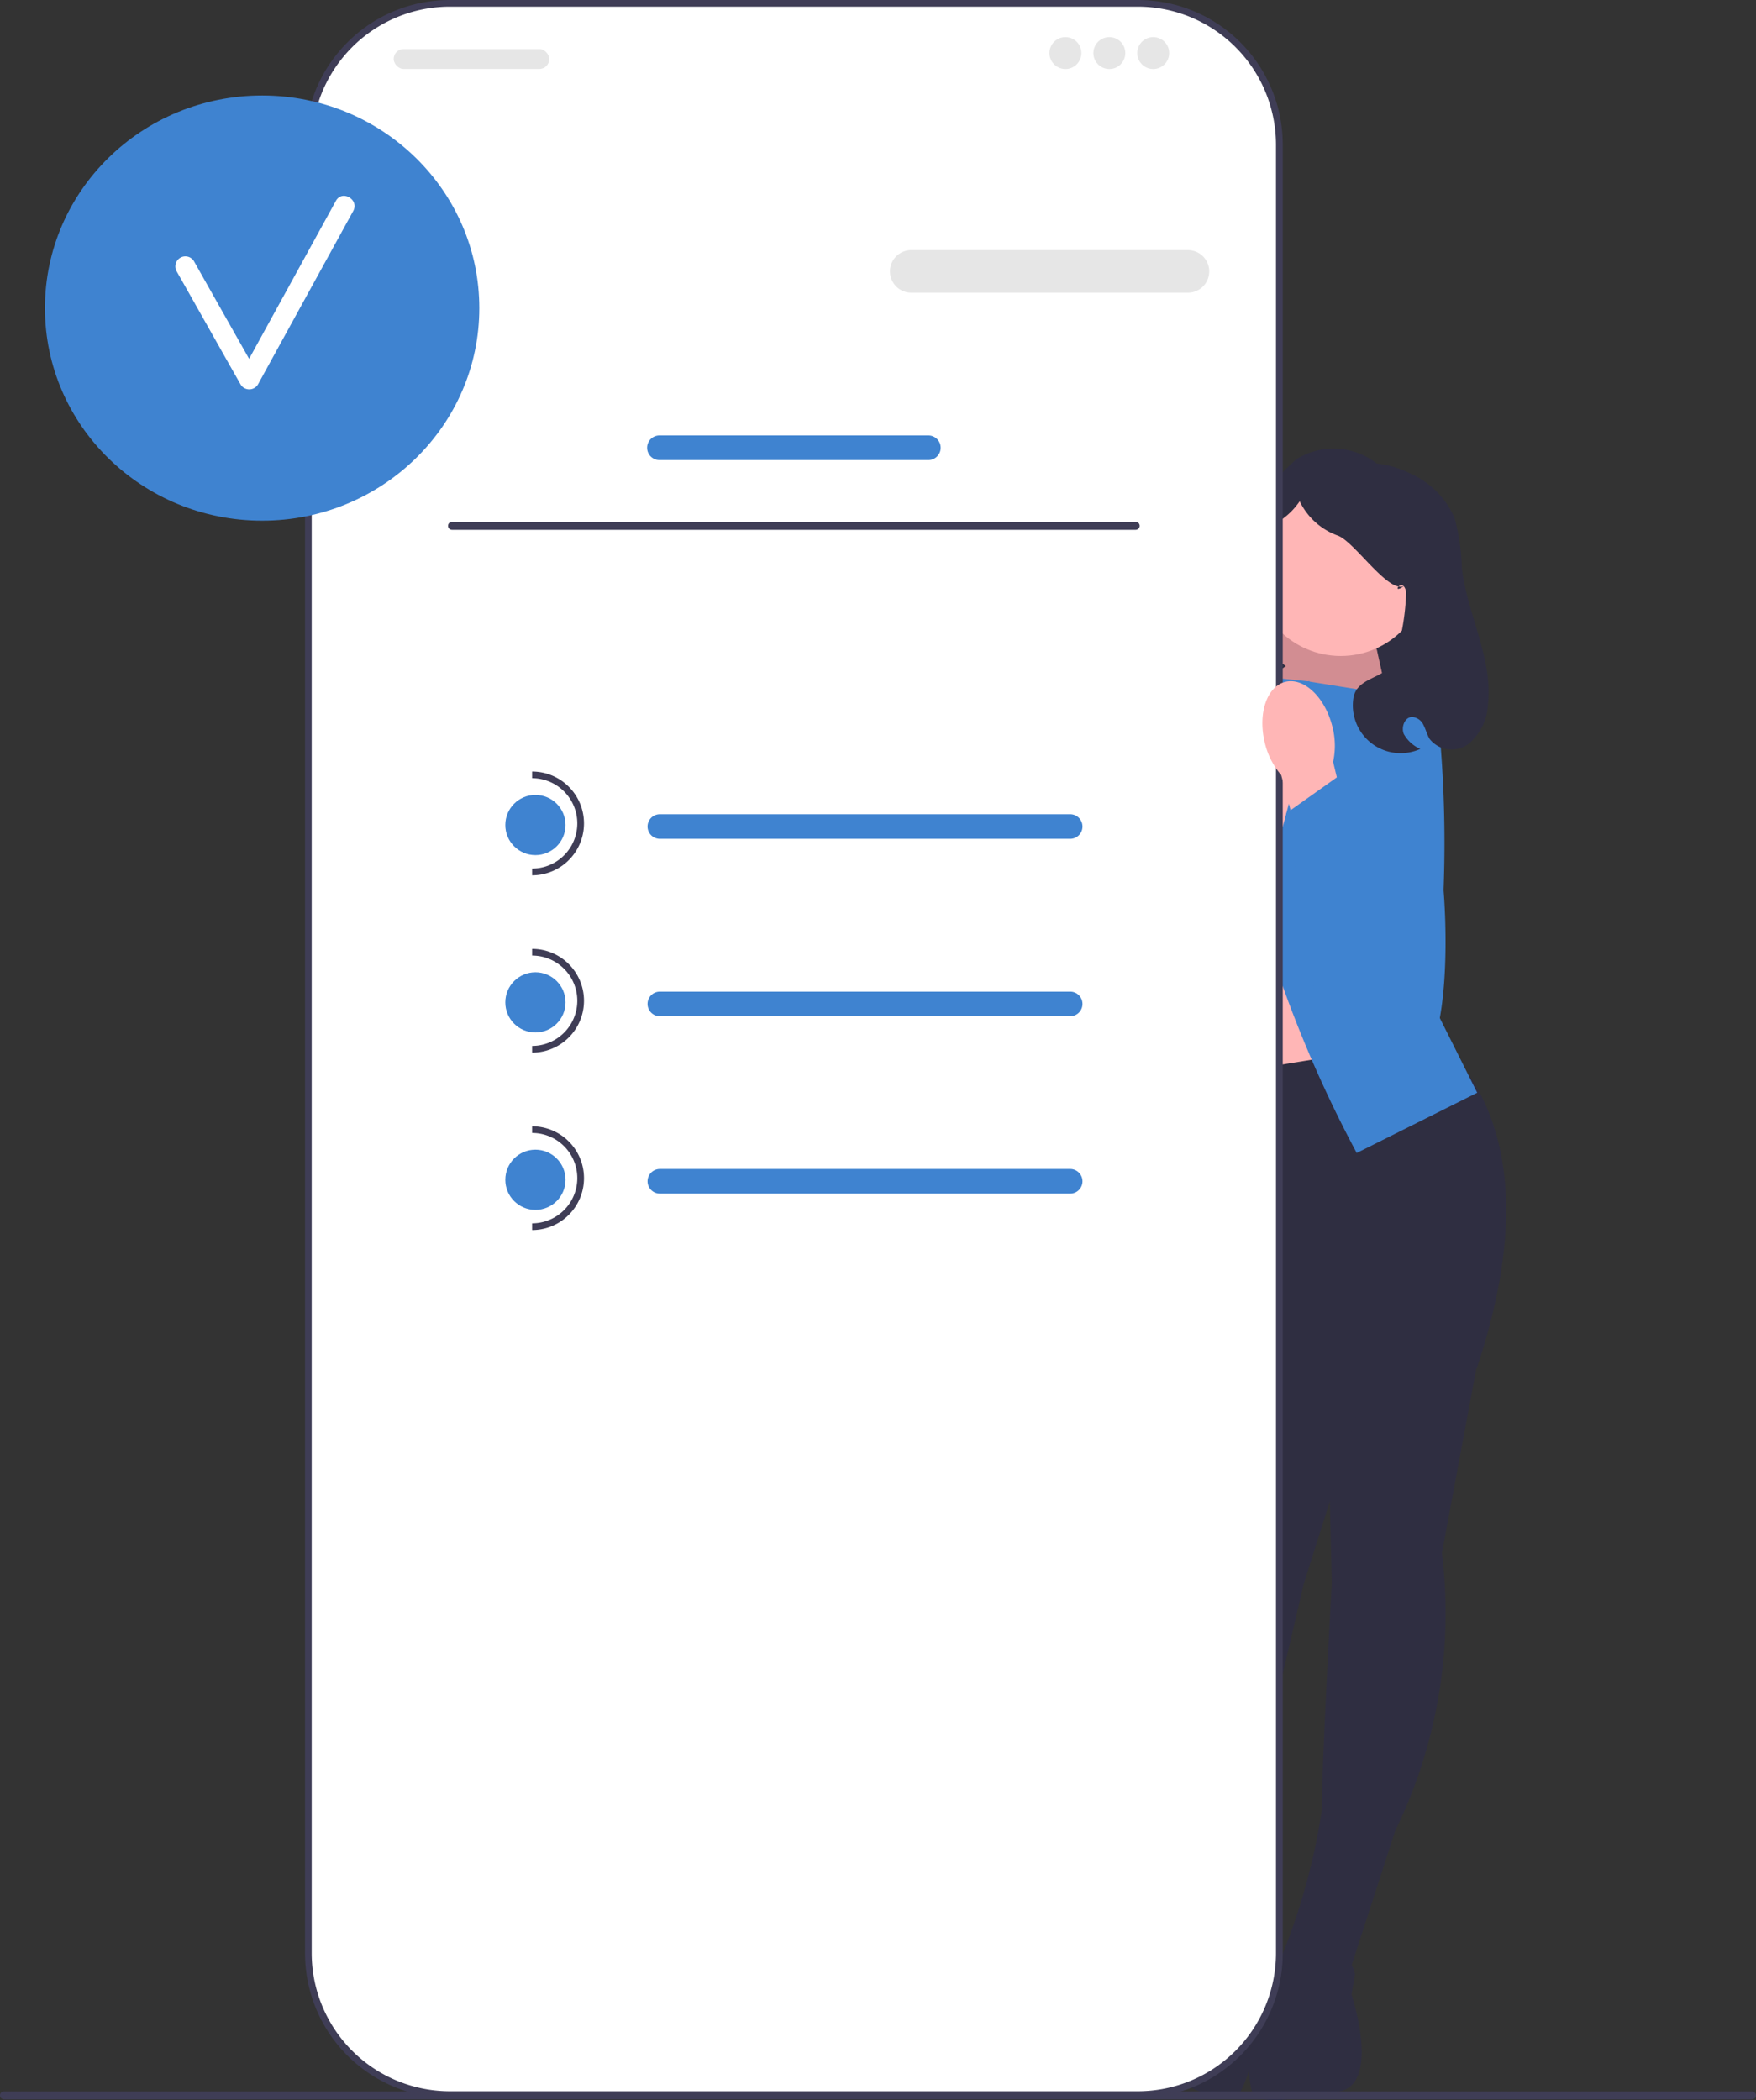
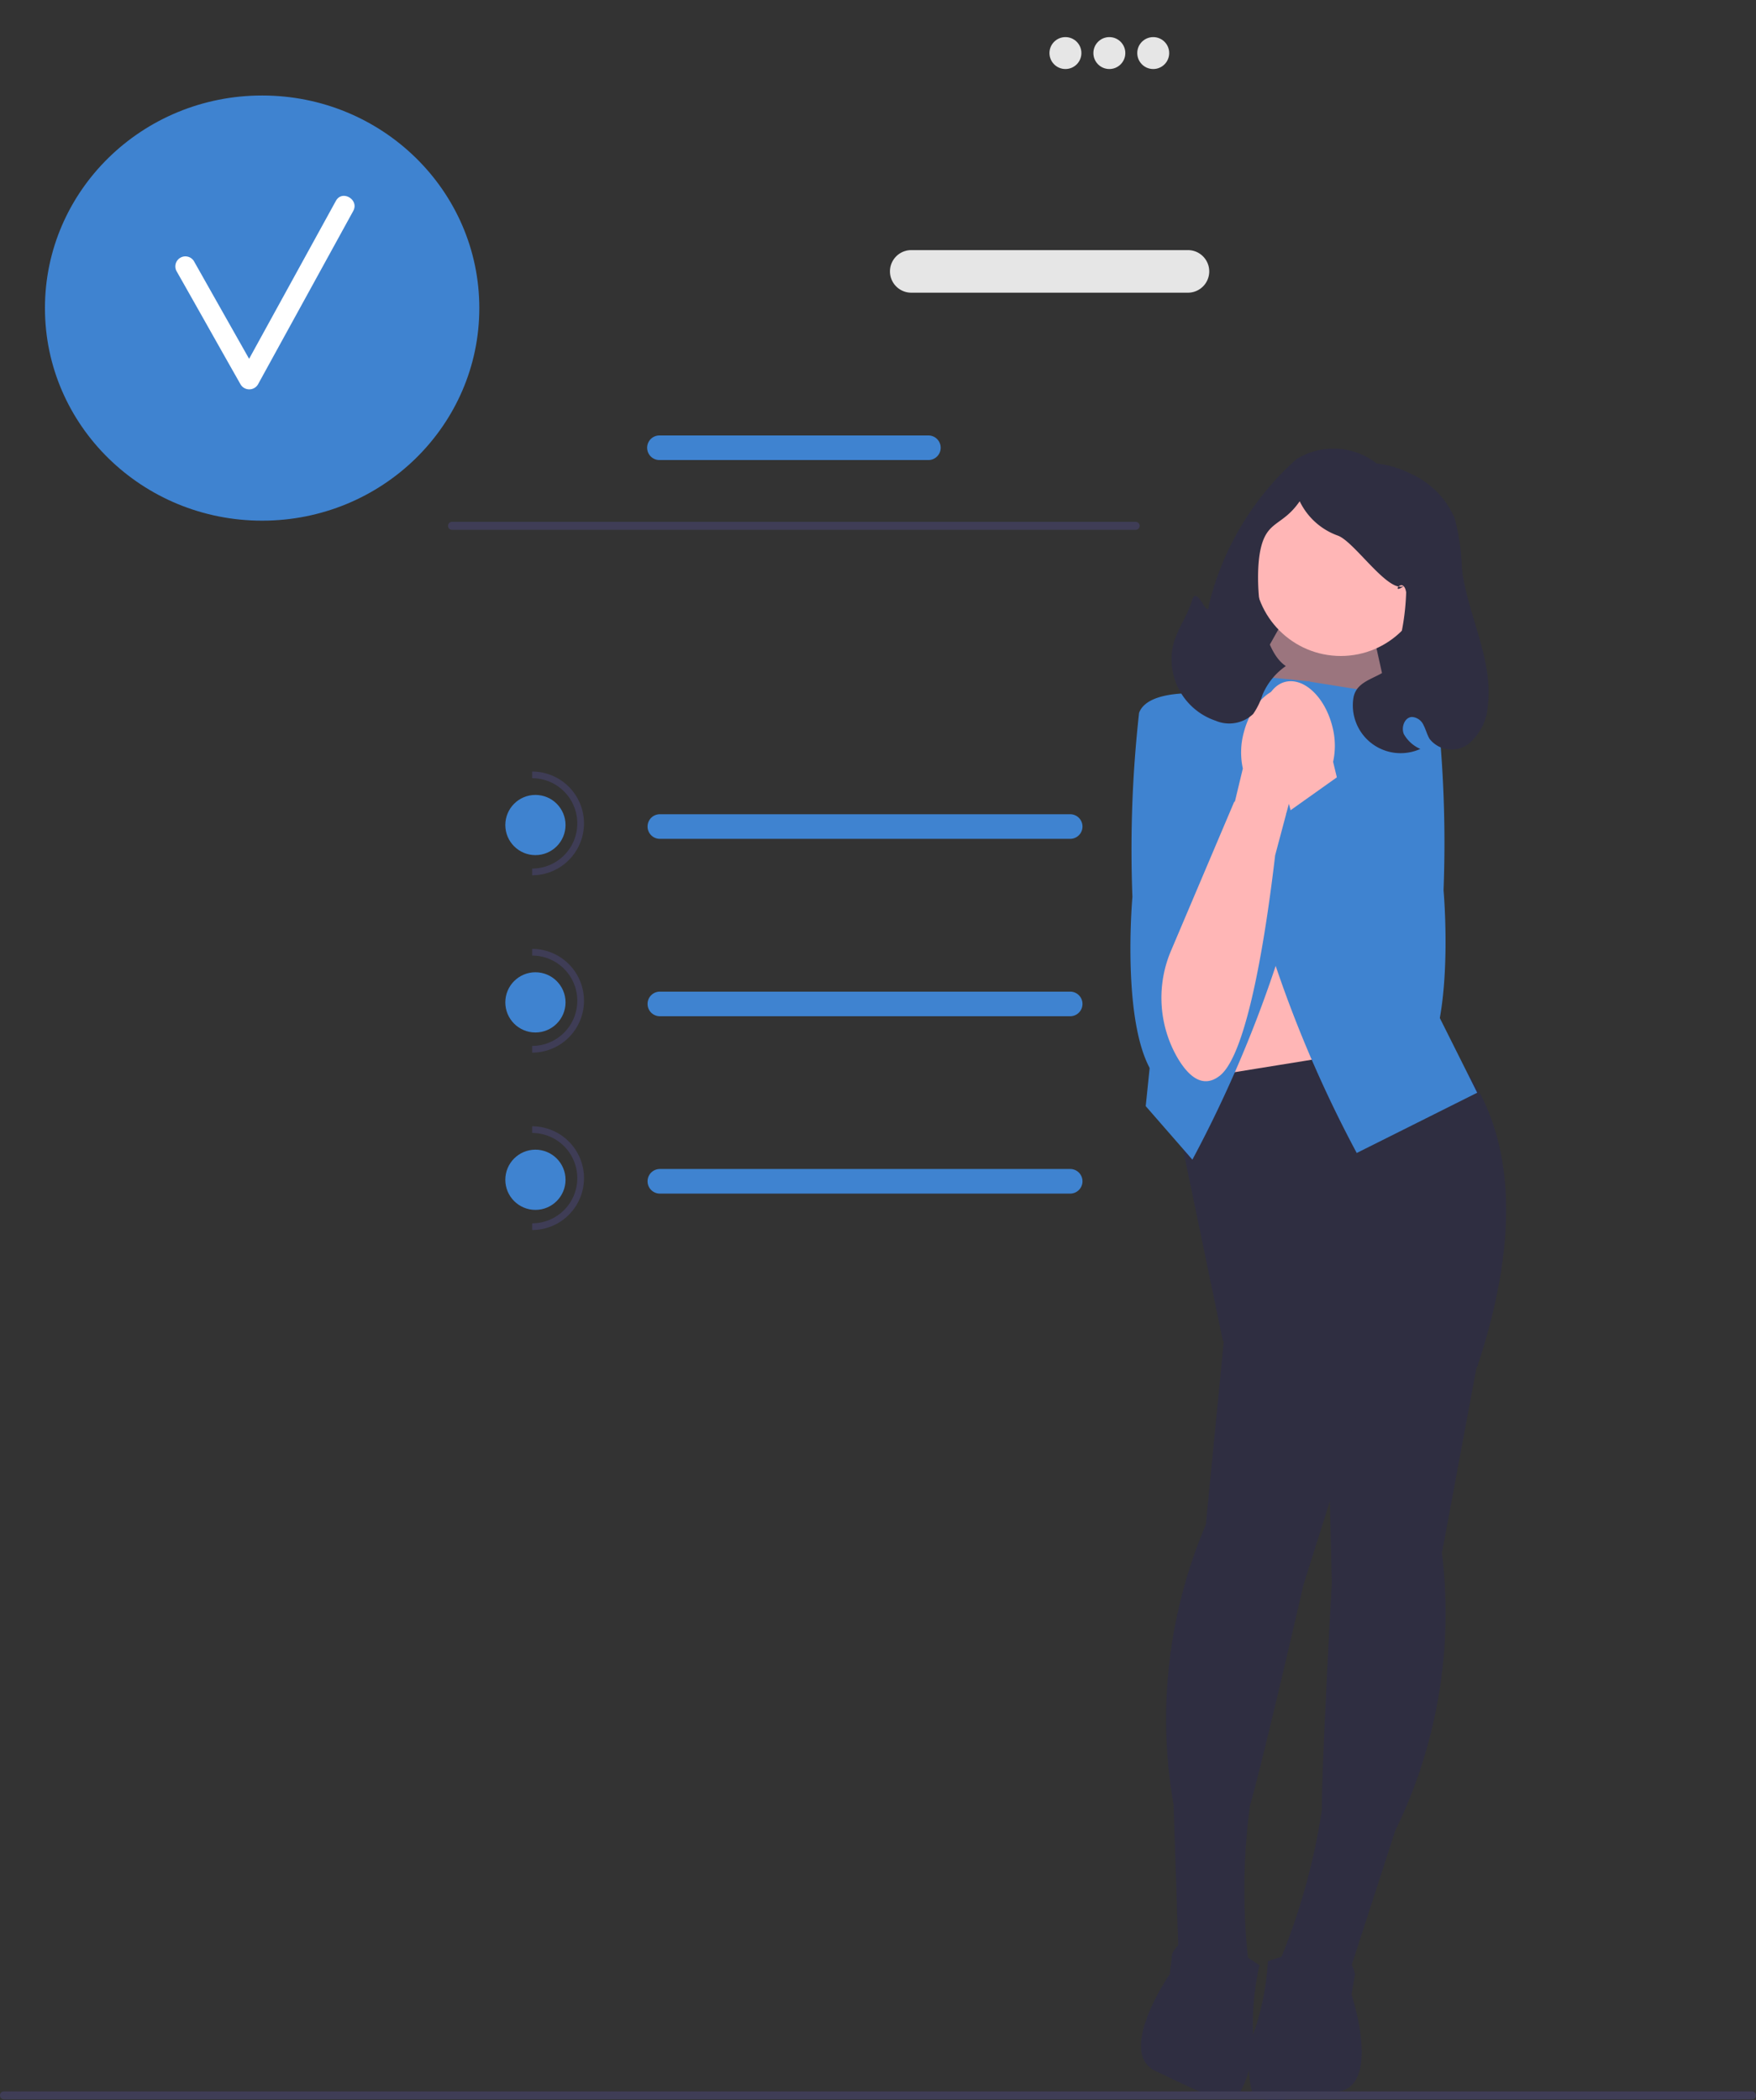
<svg xmlns="http://www.w3.org/2000/svg" id="Group_38" data-name="Group 38" width="37.621" height="45" viewBox="0 0 37.621 45">
  <rect x="0" y="0" width="37.621" height="45" fill="#333333" stroke="none" />
  <defs>
    <style>
      .cls-1 {
        fill: #2f2e41;
      }

      .cls-2 {
        fill: #a0616a;
      }

      .cls-3, .cls-4 {
        fill: #ffb6b6;
      }

      .cls-3 {
        opacity: 0.52;
      }

      .cls-5 {
        fill: #3f83d0;
      }

      .cls-6 {
        fill: #3f3d56;
      }

      .cls-7 {
        fill: #fff;
      }

      .cls-8 {
        fill: #e6e6e6;
      }
    </style>
  </defs>
  <path id="Path_228" data-name="Path 228" class="cls-1" d="M0,0H3.712V1.222A3.713,3.713,0,0,1,0,4.934H0V0H0Z" transform="translate(30.174 15.548) rotate(180)" />
-   <path id="Path_229" data-name="Path 229" class="cls-2" d="M369.184,179l.638,2.87-3.739-.621,1.524-2.715Z" transform="translate(-339.833 -165.736)" />
  <path id="Path_230" data-name="Path 230" class="cls-3" d="M369.184,179l.638,2.87-3.739-.621,1.524-2.715Z" transform="translate(-339.833 -165.736)" />
  <rect id="Rectangle_41" data-name="Rectangle 41" class="cls-4" width="3.585" height="5.306" transform="translate(29.351 24.705) rotate(180)" />
  <path id="Path_231" data-name="Path 231" class="cls-1" d="M386.137,405.038l-.789,4.231a10.618,10.618,0,0,1-1,5.951l-1,3.083-1.506-.215a13.759,13.759,0,0,0,.932-3.3c0-1,.215-4.876.215-4.876l-.108-4.418Z" transform="translate(-354.456 -375.995)" />
  <path id="Path_232" data-name="Path 232" class="cls-1" d="M373.618,583.221s1.721-.645,1.864.287l-.072.43s.645,1.936-.287,2.079-1.793.358-1.864-.072a2.434,2.434,0,0,1,.108-1.344A5.785,5.785,0,0,0,373.618,583.221Z" transform="translate(-346.454 -541.2)" />
  <g id="Group_35" data-name="Group 35" transform="translate(24.444 28.386)">
    <path id="Path_233" data-name="Path 233" class="cls-1" d="M349.664,395.886l-.419,4.283a10.618,10.618,0,0,0-.691,6l.107,3.241,1.506.212a13.76,13.76,0,0,1,.022-3.427c.279-.964,1.149-4.743,1.149-4.743l1.332-4.214-3.007-1.347Z" transform="translate(-347.855 -395.886)" />
    <path id="Path_234" data-name="Path 234" class="cls-1" d="M343.44,579.9s-1.474-1.1-1.871-.243l-.051.433s-1.158,1.68-.3,2.077,1.622.843,1.811.45a2.434,2.434,0,0,0,.27-1.321A5.787,5.787,0,0,1,343.44,579.9Z" transform="translate(-340.901 -566.177)" />
  </g>
  <path id="Path_235" data-name="Path 235" class="cls-1" d="M355.107,310.538c1.686,1.574,1.812,4.064.825,7.027,0,0-3.155,2.151-5.449-.574l-1.147-5.521Z" transform="translate(-324.286 -288.271)" />
  <path id="Path_236" data-name="Path 236" class="cls-5" d="M370.941,201.681l1.793.287-.143,4.517L374.6,210.5l-2.581,1.291a26.462,26.462,0,0,1-2.366-6.167,16.476,16.476,0,0,1-.143-4.087Z" transform="translate(-342.952 -187.087)" />
  <path id="Path_237" data-name="Path 237" class="cls-5" d="M344.414,203.681l-1.793.287.143,4.517-.43,4.159,1,1.147a26.461,26.461,0,0,0,2.366-6.167,16.477,16.477,0,0,0,.143-4.087Z" transform="translate(-317.788 -188.944)" />
  <path id="Path_238" data-name="Path 238" class="cls-5" d="M400.105,205.3l.394-.108s1.4-.179,1.613.394a26.455,26.455,0,0,1,.143,3.944s.37,4.136-1.07,4.183-1.153-3.395-1.153-3.395Z" transform="translate(-371.328 -190.457)" />
  <circle id="Ellipse_32" data-name="Ellipse 32" class="cls-4" cx="1.856" cy="1.856" r="1.856" transform="translate(26.869 10.343)" />
  <path id="Path_239" data-name="Path 239" class="cls-5" d="M339.934,207.3l-.394-.108s-1.4-.179-1.613.394a26.452,26.452,0,0,0-.143,3.944s-.37,4.136,1.07,4.183,1.153-3.395,1.153-3.395Z" transform="translate(-313.523 -192.313)" />
  <path id="Path_240" data-name="Path 240" class="cls-4" d="M349.792,205.558c-.4-.1-.849.324-1.008.95a1.615,1.615,0,0,0-.018.763l-.171.711h-.013l-1.349,3.18a2.573,2.573,0,0,0,.12,2.285c.238.414.551.693.917.408.609-.472,1.007-3.173,1.188-4.724l.42-1.577a1.615,1.615,0,0,0,.348-.679C350.384,206.248,350.19,205.659,349.792,205.558Z" transform="translate(-322.139 -190.805)" />
  <path id="Path_241" data-name="Path 241" class="cls-1" d="M350.177,138.138c.094-.287.281-.538.364-.829.111-.386.346.47.369.069a6.112,6.112,0,0,1,1.869-3.1,1.5,1.5,0,0,1,1.72.091,2.149,2.149,0,0,1,.736.222,1.828,1.828,0,0,1,.935.951,4.538,4.538,0,0,1,.154,1.068c.117,1,.677,1.949.557,2.947a1.154,1.154,0,0,1-.411.817.6.6,0,0,1-.834-.1c-.057-.09-.081-.2-.13-.293a.293.293,0,0,0-.245-.181c-.161,0-.243.22-.179.368a.752.752,0,0,0,.352.317A1.024,1.024,0,0,1,354,139.4c.076-.51.818-.4.905-.912a5.162,5.162,0,0,0,.226-1.358c-.061-.37-.353.078-.045-.136-.339.163-1.064-.954-1.419-1.08a1.449,1.449,0,0,1-.817-.736c-.376.546-.707.4-.842,1.046s-.01,2.123.545,2.485a1.414,1.414,0,0,0-.5.616,1.526,1.526,0,0,1-.2.411.747.747,0,0,1-.808.143,1.387,1.387,0,0,1-.871-1.746Z" transform="translate(-325.005 -124.438)" />
  <path id="Path_242" data-name="Path 242" class="cls-6" d="M0,625.031a.085.085,0,0,0,.085.085h37.45a.085.085,0,1,0,0-.171H.085A.085.085,0,0,0,0,625.031Z" transform="translate(0 -580.135)" />
  <g id="Group_37" data-name="Group 37" transform="translate(0.963)">
-     <path id="Path_243" data-name="Path 243" class="cls-7" d="M109.914,1H95.167a3.028,3.028,0,0,0-3.028,3.028V42.779a3.028,3.028,0,0,0,3.028,3.028h14.747a3.028,3.028,0,0,0,3.028-3.028V4.028A3.028,3.028,0,0,0,109.914,1Z" transform="translate(-86.495 -0.928)" />
-     <path id="Path_244" data-name="Path 244" class="cls-6" d="M108.986,44.95H94.239a3.1,3.1,0,0,1-3.1-3.1V3.1a3.1,3.1,0,0,1,3.1-3.1h14.747a3.1,3.1,0,0,1,3.1,3.1V41.851a3.1,3.1,0,0,1-3.1,3.1ZM94.239.143A2.96,2.96,0,0,0,91.282,3.1V41.851a2.96,2.96,0,0,0,2.956,2.956h14.747a2.96,2.96,0,0,0,2.956-2.956V3.1A2.96,2.96,0,0,0,108.986.143Z" transform="translate(-85.567)" />
    <path id="Path_245" data-name="Path 245" class="cls-6" d="M72.1,94.566a.235.235,0,0,0-.235.235v1.878a.235.235,0,1,0,.47,0V94.8A.235.235,0,0,0,72.1,94.566Z" transform="translate(-67.679 -87.786)" />
    <path id="Path_246" data-name="Path 246" class="cls-8" d="M272.293,75.655h-5.928a.456.456,0,1,1,0-.912h5.928a.456.456,0,0,1,0,.912Z" transform="translate(-247.805 -69.384)" />
    <path id="Path_247" data-name="Path 247" class="cls-5" d="M199.376,130.648h-5.762a.263.263,0,1,1,0-.527h5.762a.263.263,0,0,1,0,.527Z" transform="translate(-180.449 -120.791)" />
    <ellipse id="Ellipse_33" data-name="Ellipse 33" class="cls-5" cx="4.653" cy="4.555" rx="4.653" ry="4.555" transform="translate(0 2.046)" />
    <path id="Path_248" data-name="Path 248" class="cls-7" d="M55.772,58.649l-1.859,3.384q-.592-1.046-1.183-2.094a.215.215,0,0,0-.371.217c.459.808.913,1.619,1.372,2.427a.217.217,0,0,0,.371,0l2.042-3.718c.133-.243-.238-.46-.371-.217Z" transform="translate(-49.539 -54.345)" />
-     <rect id="Rectangle_42" data-name="Rectangle 42" class="cls-8" width="3.334" height="0.427" rx="0.214" transform="translate(7.471 1.051)" />
    <circle id="Ellipse_34" data-name="Ellipse 34" class="cls-8" cx="0.342" cy="0.342" r="0.342" transform="translate(21.521 0.795)" />
    <circle id="Ellipse_35" data-name="Ellipse 35" class="cls-8" cx="0.342" cy="0.342" r="0.342" transform="translate(22.462 0.795)" />
    <circle id="Ellipse_36" data-name="Ellipse 36" class="cls-8" cx="0.342" cy="0.342" r="0.342" transform="translate(23.402 0.795)" />
    <path id="Path_249" data-name="Path 249" class="cls-6" d="M133.868,156.031a.085.085,0,0,0,.085.085H148.6a.085.085,0,0,0,0-.171H133.953a.085.085,0,0,0-.085.085Z" transform="translate(-125.232 -144.764)" />
    <g id="Group_36" data-name="Group 36" transform="translate(9.863 16.53)">
      <path id="Path_250" data-name="Path 250" class="cls-5" d="M202.54,243.846h-8.791a.263.263,0,1,1,0-.527h8.791a.263.263,0,0,1,0,.527Z" transform="translate(-190.438 -242.403)" />
      <path id="Path_251" data-name="Path 251" class="cls-5" d="M202.54,296.846h-8.791a.263.263,0,1,1,0-.527h8.791a.263.263,0,0,1,0,.527Z" transform="translate(-190.438 -291.602)" />
      <path id="Path_252" data-name="Path 252" class="cls-5" d="M202.54,349.846h-8.791a.263.263,0,1,1,0-.527h8.791a.263.263,0,0,1,0,.527Z" transform="translate(-190.438 -340.802)" />
      <circle id="Ellipse_37" data-name="Ellipse 37" class="cls-5" cx="0.645" cy="0.645" r="0.645" transform="translate(0 0.502)" />
      <path id="Path_253" data-name="Path 253" class="cls-6" d="M158.975,232.761v-.143a.968.968,0,0,0,0-1.936v-.143a1.111,1.111,0,1,1,0,2.223Z" transform="translate(-158.401 -230.538)" />
      <circle id="Ellipse_38" data-name="Ellipse 38" class="cls-5" cx="0.645" cy="0.645" r="0.645" transform="translate(0 4.302)" />
      <path id="Path_254" data-name="Path 254" class="cls-6" d="M158.975,285.761v-.143a.968.968,0,0,0,0-1.936v-.143a1.111,1.111,0,1,1,0,2.223Z" transform="translate(-158.401 -279.738)" />
      <circle id="Ellipse_39" data-name="Ellipse 39" class="cls-5" cx="0.645" cy="0.645" r="0.645" transform="translate(0 8.103)" />
      <path id="Path_255" data-name="Path 255" class="cls-6" d="M158.975,338.761v-.143a.968.968,0,0,0,0-1.936v-.143a1.111,1.111,0,1,1,0,2.223Z" transform="translate(-158.401 -328.937)" />
    </g>
  </g>
  <path id="Path_256" data-name="Path 256" class="cls-4" d="M377.684,203.558c.4-.1.849.324,1.008.95a1.615,1.615,0,0,1,.018.763l.171.711h.013l1.349,3.18a2.573,2.573,0,0,1-.12,2.285c-.238.414-.551.693-.917.408-.609-.472-1.006-3.173-1.188-4.724l-.42-1.577a1.616,1.616,0,0,1-.348-.679C377.092,204.248,377.286,203.659,377.684,203.558Z" transform="translate(-350.149 -188.948)" />
  <path id="Path_257" data-name="Path 257" class="cls-5" d="M385.845,228.053l-1.51,1.073.755,4.754.947,1.224,1.1-.381.322-2.247-.379-2.173Z" transform="translate(-356.777 -211.701)" />
</svg>